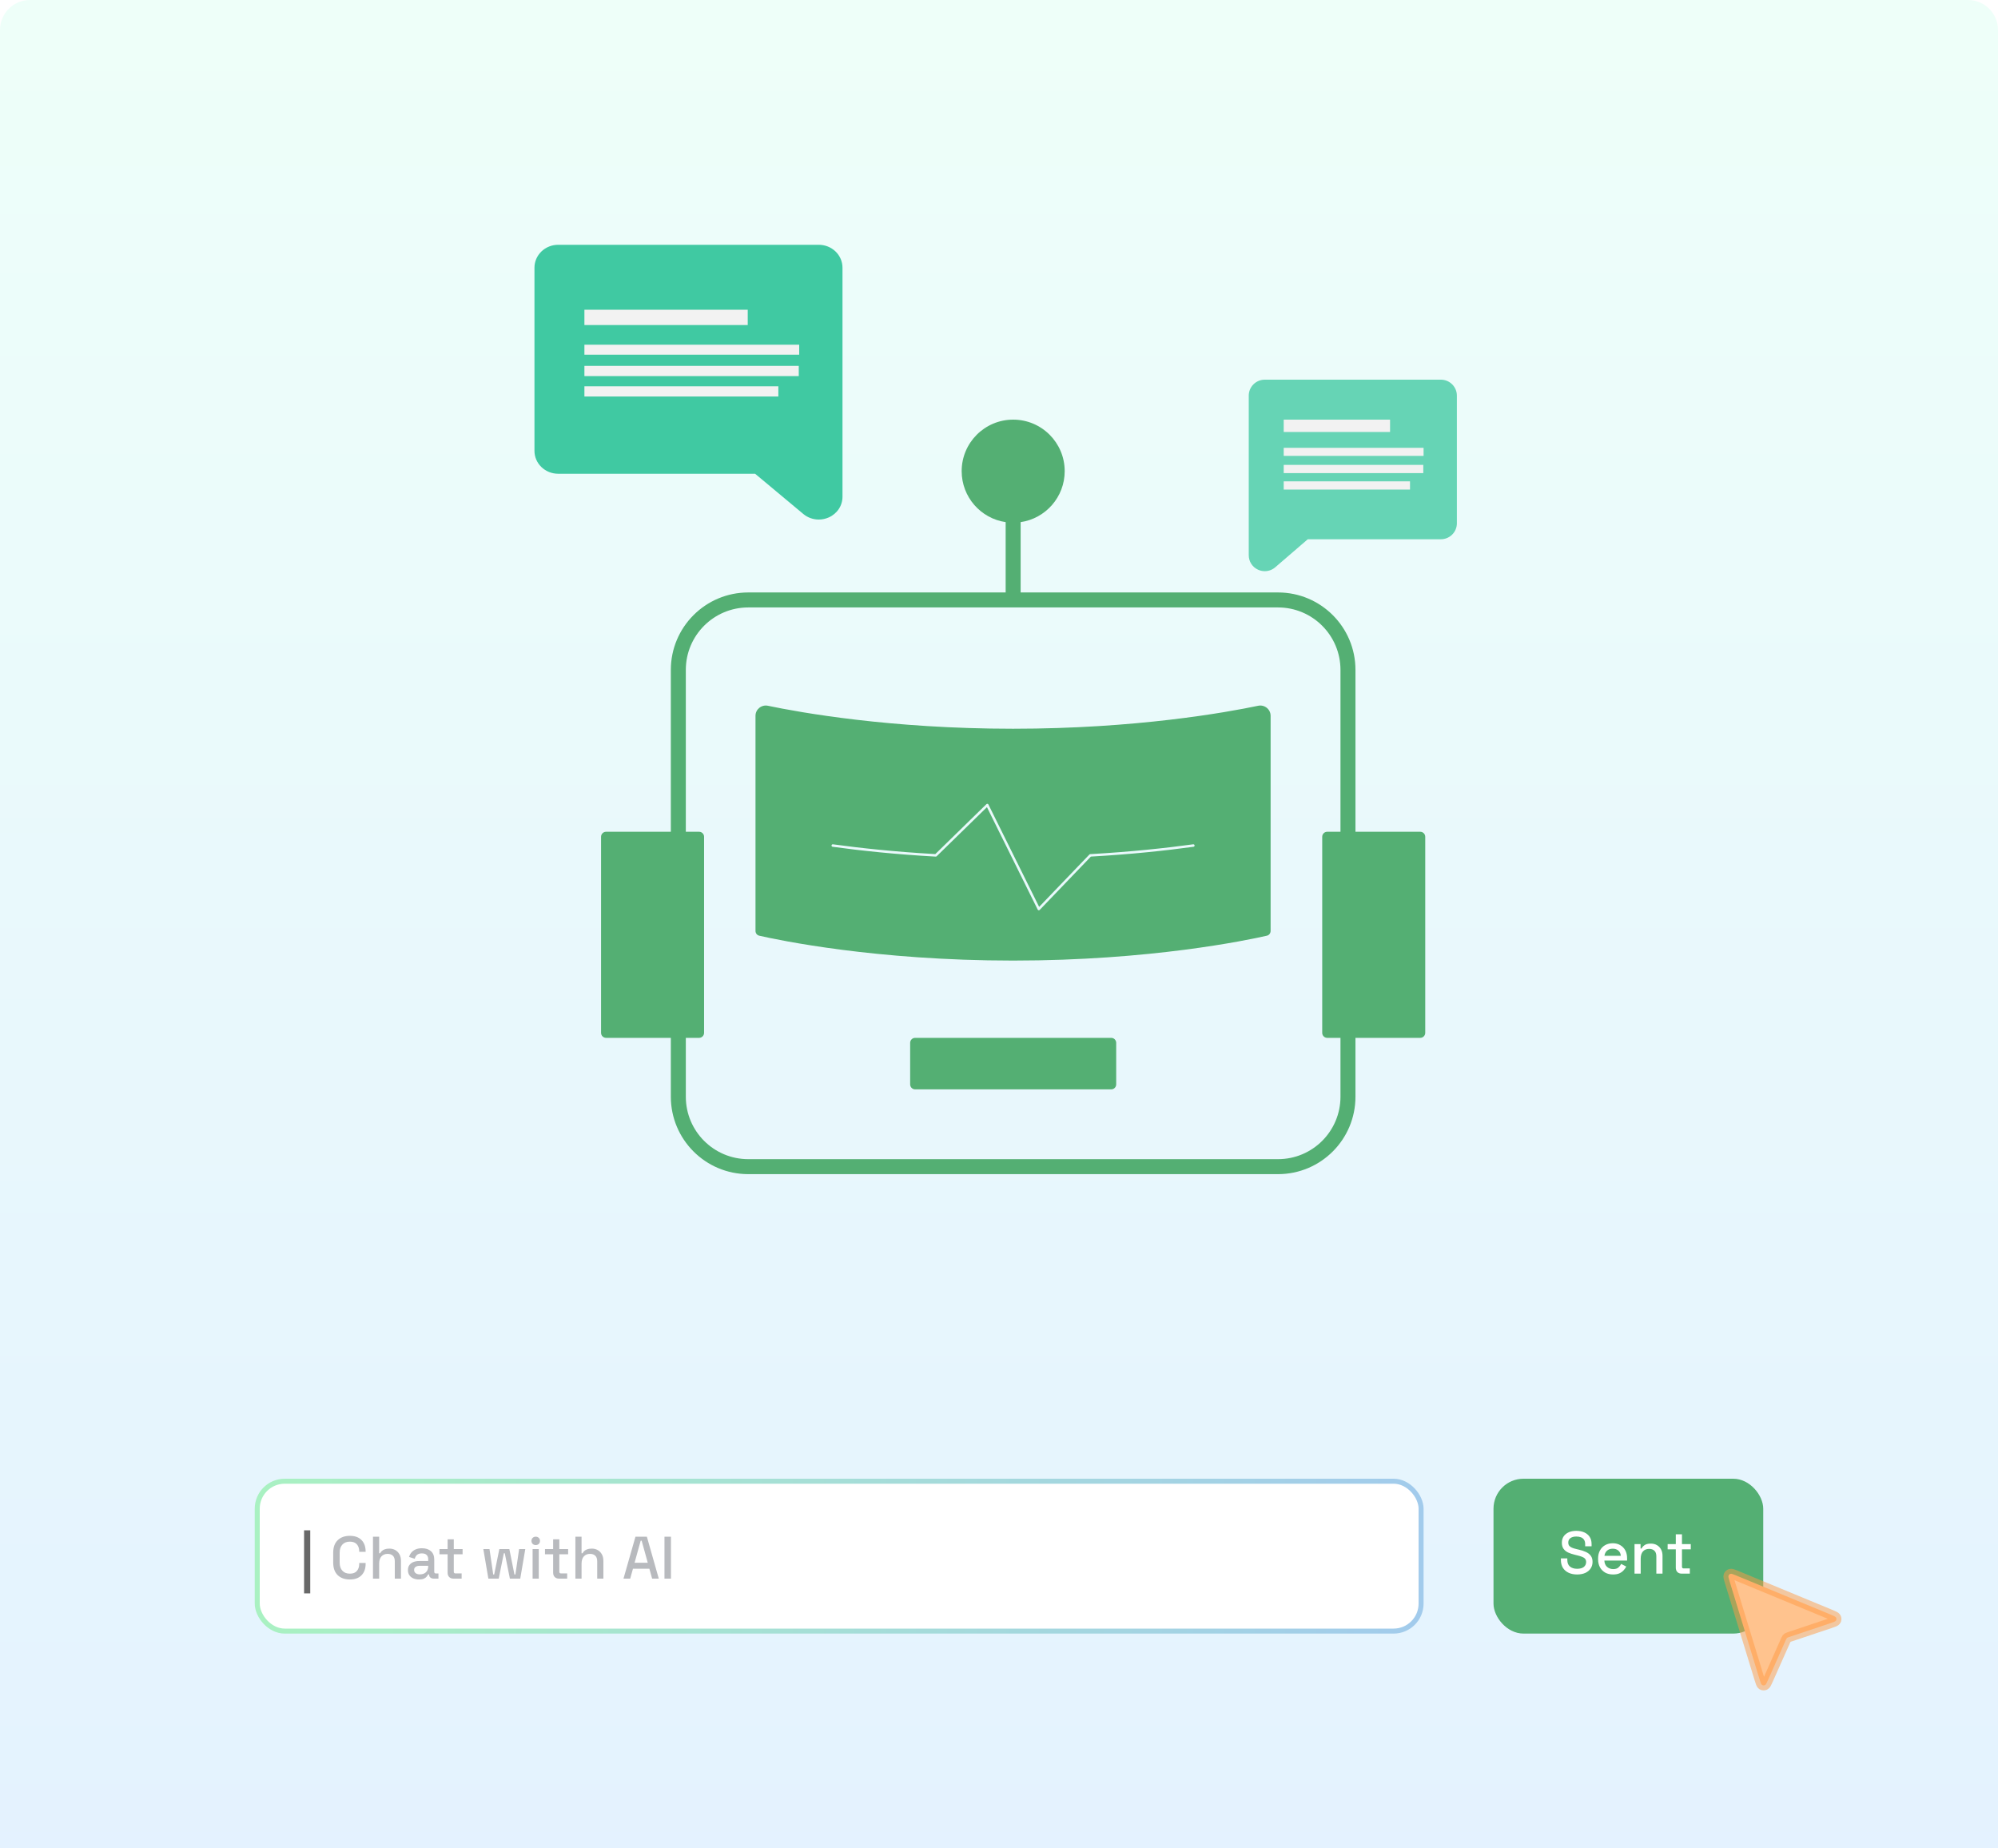
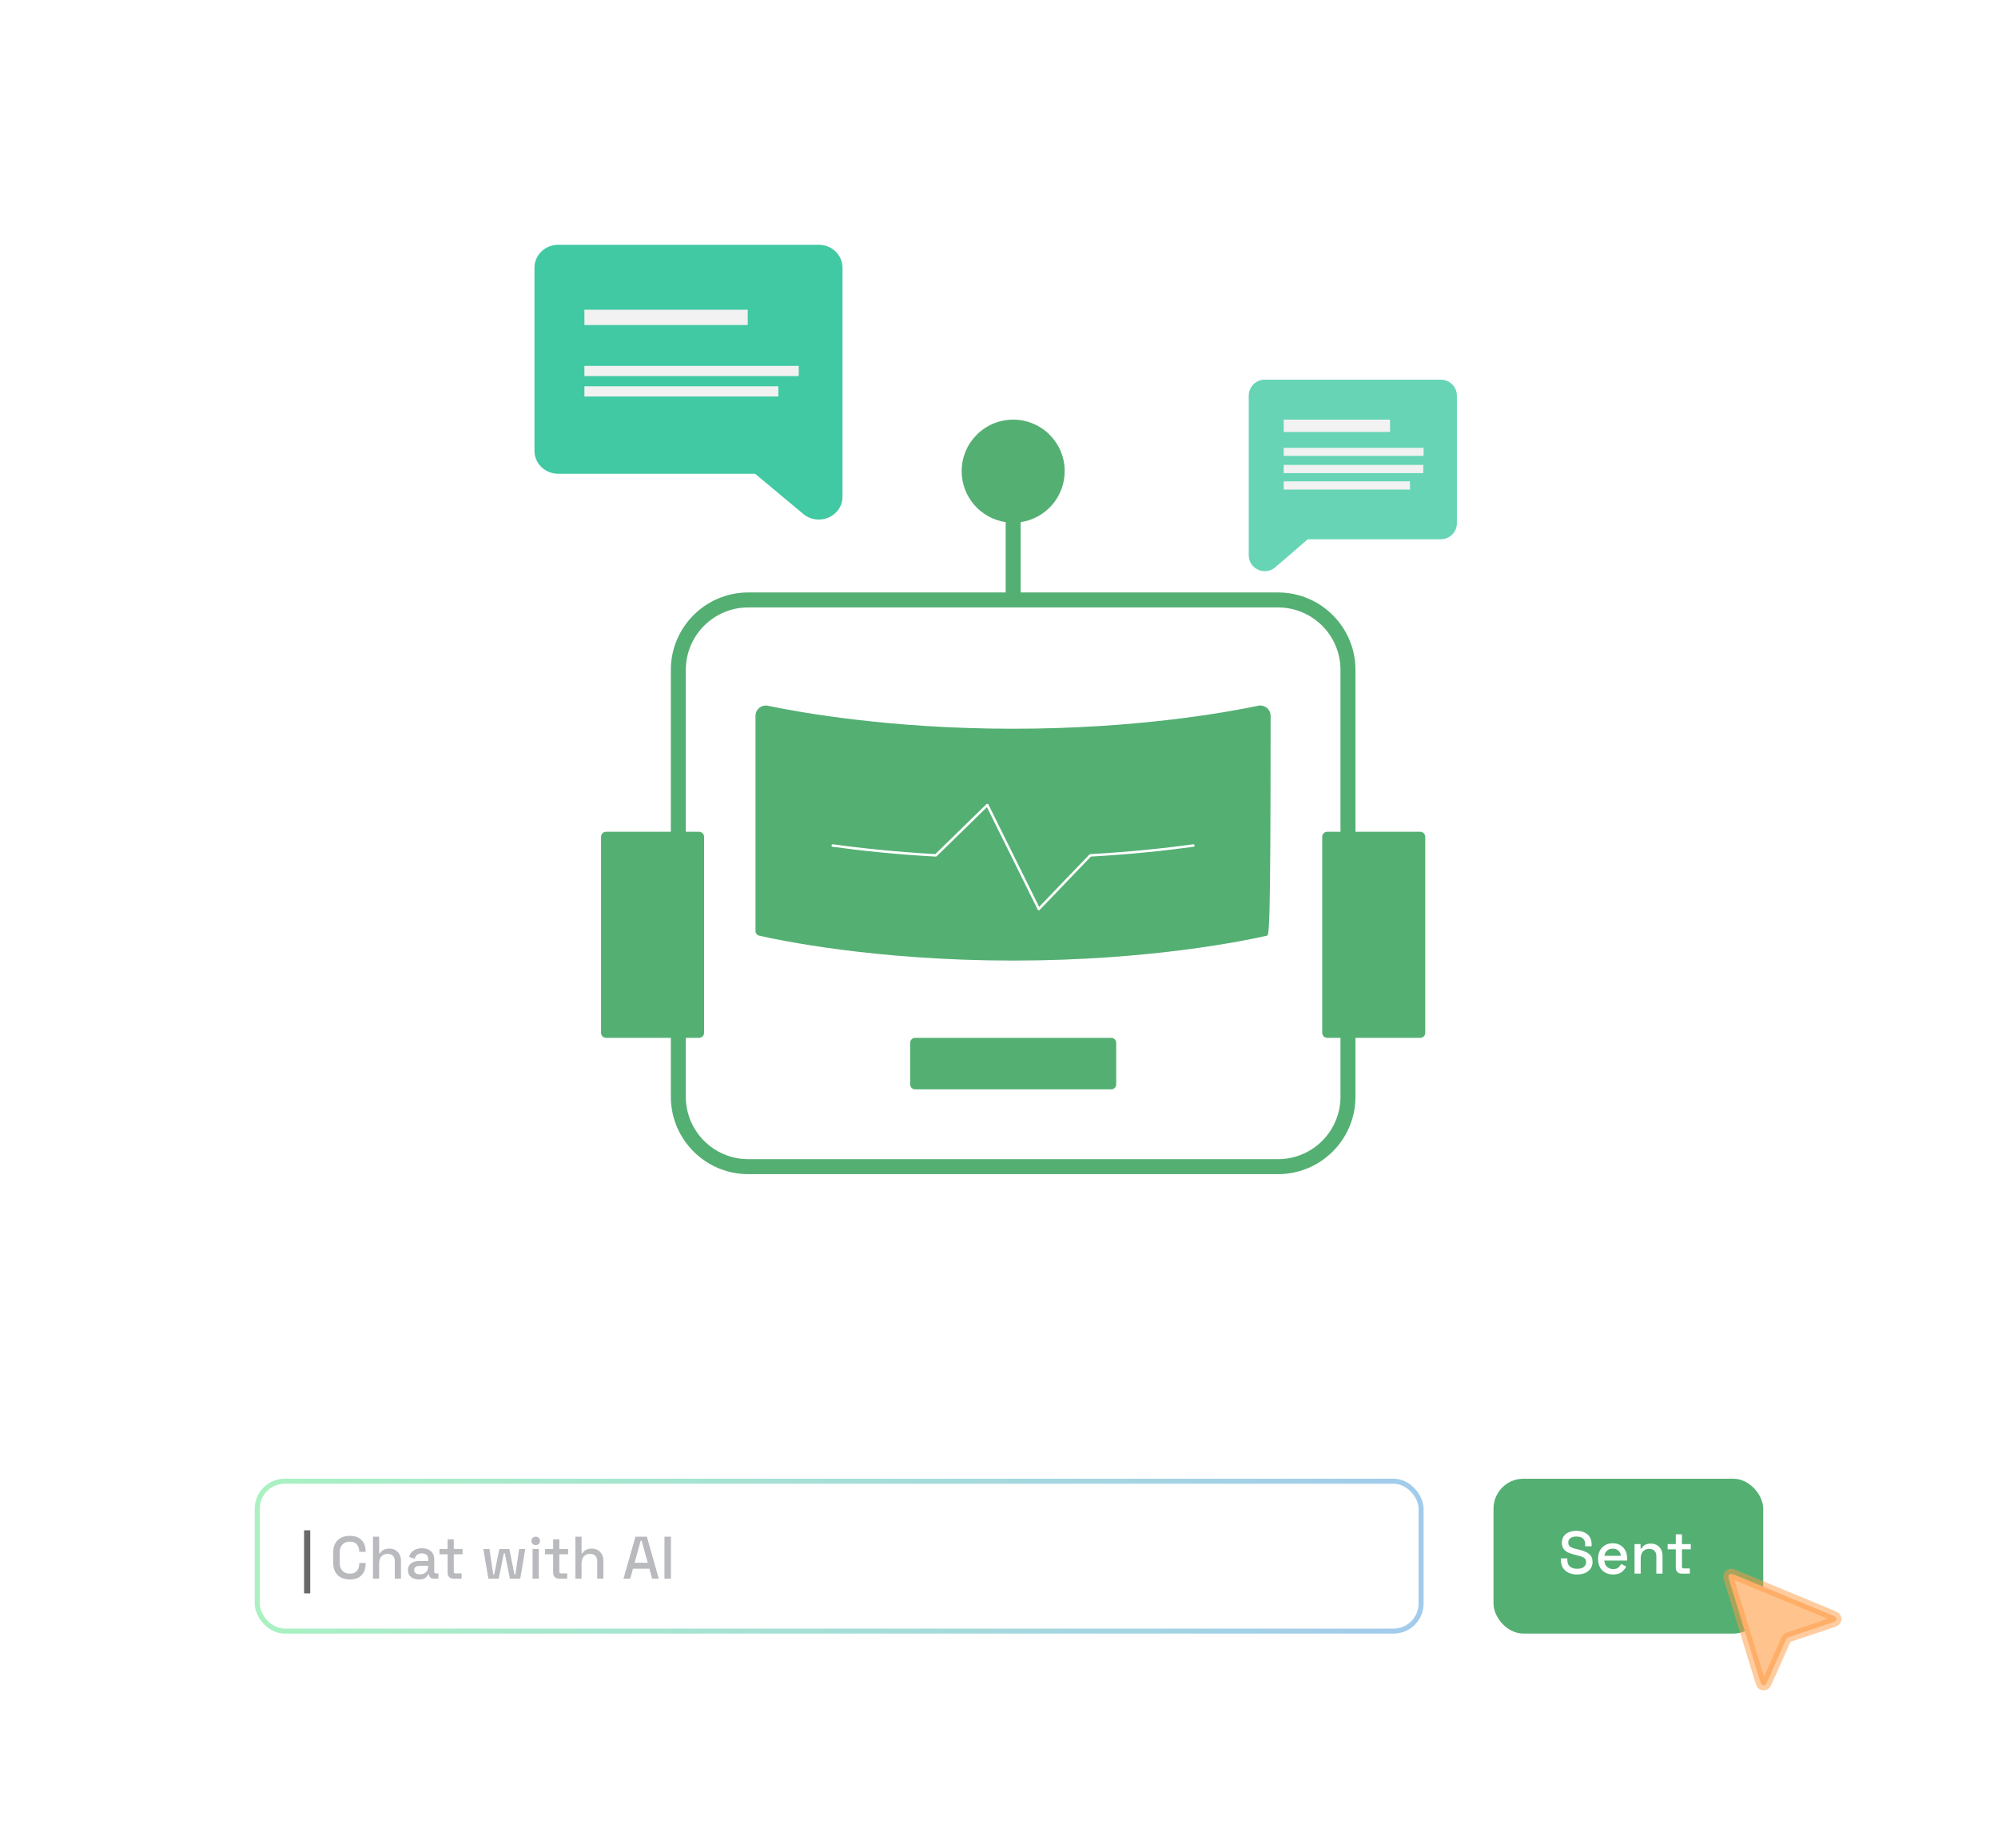
<svg xmlns="http://www.w3.org/2000/svg" width="400" height="370" viewBox="0 0 400 370" fill="none">
  <rect x="0" y="0" width="400" height="370" fill="#333333" stroke="none" />
  <g clip-path="url(#clip0_6085_4058)">
    <rect width="400" height="370" fill="white" />
-     <path d="M0 6C0 2.686 2.686 0 6 0H394C397.314 0 400 2.686 400 6V400H0V6Z" fill="url(#paint0_linear_6085_4058)" />
-     <path fill-rule="evenodd" clip-rule="evenodd" d="M204.332 104.518C209.32 103.794 213.152 99.501 213.152 94.313C213.152 88.617 208.535 84 202.839 84C197.144 84 192.527 88.617 192.527 94.313C192.527 99.496 196.351 103.786 201.332 104.516V118.594H149.801C141.241 118.594 134.301 125.533 134.301 134.094V166.5H121.333C120.781 166.5 120.333 166.947 120.333 167.5V206.75C120.333 207.302 120.781 207.75 121.333 207.75H134.301V219.531C134.301 228.092 141.241 235.031 149.801 235.031H255.864C264.424 235.031 271.364 228.092 271.364 219.531V207.75H284.333C284.885 207.75 285.333 207.302 285.333 206.75V167.5C285.333 166.947 284.885 166.5 284.333 166.5H271.364V134.094C271.364 125.533 264.424 118.594 255.864 118.594H204.332V104.518ZM268.364 134.094V166.5H265.708C265.156 166.5 264.708 166.947 264.708 167.5V206.75C264.708 207.302 265.156 207.75 265.708 207.75H268.364V219.531C268.364 226.435 262.767 232.031 255.864 232.031H149.801C142.898 232.031 137.301 226.435 137.301 219.531V207.75H139.958C140.51 207.75 140.958 207.302 140.958 206.75V167.5C140.958 166.947 140.51 166.5 139.958 166.5H137.301V134.094C137.301 127.19 142.898 121.594 149.801 121.594H202.832H255.864C262.767 121.594 268.364 127.19 268.364 134.094ZM182.213 208.75C182.213 208.198 182.66 207.75 183.213 207.75H222.463C223.015 207.75 223.463 208.198 223.463 208.75V217.063C223.463 217.615 223.015 218.063 222.463 218.063H183.213C182.66 218.063 182.213 217.615 182.213 217.063V208.75ZM151.251 143.279C151.251 141.978 152.464 141.007 153.738 141.274C160.094 142.606 178.186 145.874 202.814 145.874C227.442 145.874 245.534 142.606 251.89 141.274C253.164 141.007 254.376 141.978 254.376 143.279V186.343C254.376 186.802 254.078 187.198 253.631 187.3C249.679 188.203 230.323 192.28 202.814 192.28C175.305 192.28 155.949 188.203 151.997 187.3C151.55 187.198 151.251 186.802 151.251 186.343V143.279ZM197.699 160.903C197.778 160.917 197.846 160.967 197.881 161.039L208.036 181.536L218.102 171.049C218.146 171.003 218.205 170.976 218.268 170.973C226.312 170.522 233.272 169.776 238.873 169.008C239.01 168.989 239.136 169.085 239.155 169.222C239.174 169.358 239.078 169.485 238.941 169.503C233.351 170.27 226.412 171.015 218.394 171.466L208.15 182.139C208.094 182.198 208.012 182.225 207.932 182.213C207.851 182.201 207.782 182.15 207.746 182.077L197.586 161.569L187.519 171.401C187.469 171.45 187.401 171.476 187.331 171.472C179.272 171.021 172.299 170.273 166.686 169.503C166.549 169.485 166.453 169.358 166.472 169.222C166.491 169.085 166.617 168.989 166.754 169.008C172.329 169.772 179.251 170.516 187.249 170.966L197.483 160.971C197.54 160.915 197.62 160.89 197.699 160.903Z" fill="#54AF73" />
+     <path fill-rule="evenodd" clip-rule="evenodd" d="M204.332 104.518C209.32 103.794 213.152 99.501 213.152 94.313C213.152 88.617 208.535 84 202.839 84C197.144 84 192.527 88.617 192.527 94.313C192.527 99.496 196.351 103.786 201.332 104.516V118.594H149.801C141.241 118.594 134.301 125.533 134.301 134.094V166.5H121.333C120.781 166.5 120.333 166.947 120.333 167.5V206.75C120.333 207.302 120.781 207.75 121.333 207.75H134.301V219.531C134.301 228.092 141.241 235.031 149.801 235.031H255.864C264.424 235.031 271.364 228.092 271.364 219.531V207.75H284.333C284.885 207.75 285.333 207.302 285.333 206.75V167.5C285.333 166.947 284.885 166.5 284.333 166.5H271.364V134.094C271.364 125.533 264.424 118.594 255.864 118.594H204.332V104.518ZM268.364 134.094V166.5H265.708C265.156 166.5 264.708 166.947 264.708 167.5V206.75C264.708 207.302 265.156 207.75 265.708 207.75H268.364V219.531C268.364 226.435 262.767 232.031 255.864 232.031H149.801C142.898 232.031 137.301 226.435 137.301 219.531V207.75H139.958C140.51 207.75 140.958 207.302 140.958 206.75V167.5C140.958 166.947 140.51 166.5 139.958 166.5H137.301V134.094C137.301 127.19 142.898 121.594 149.801 121.594H202.832H255.864C262.767 121.594 268.364 127.19 268.364 134.094ZM182.213 208.75C182.213 208.198 182.66 207.75 183.213 207.75H222.463C223.015 207.75 223.463 208.198 223.463 208.75V217.063C223.463 217.615 223.015 218.063 222.463 218.063H183.213C182.66 218.063 182.213 217.615 182.213 217.063V208.75ZM151.251 143.279C151.251 141.978 152.464 141.007 153.738 141.274C160.094 142.606 178.186 145.874 202.814 145.874C227.442 145.874 245.534 142.606 251.89 141.274C253.164 141.007 254.376 141.978 254.376 143.279C254.376 186.802 254.078 187.198 253.631 187.3C249.679 188.203 230.323 192.28 202.814 192.28C175.305 192.28 155.949 188.203 151.997 187.3C151.55 187.198 151.251 186.802 151.251 186.343V143.279ZM197.699 160.903C197.778 160.917 197.846 160.967 197.881 161.039L208.036 181.536L218.102 171.049C218.146 171.003 218.205 170.976 218.268 170.973C226.312 170.522 233.272 169.776 238.873 169.008C239.01 168.989 239.136 169.085 239.155 169.222C239.174 169.358 239.078 169.485 238.941 169.503C233.351 170.27 226.412 171.015 218.394 171.466L208.15 182.139C208.094 182.198 208.012 182.225 207.932 182.213C207.851 182.201 207.782 182.15 207.746 182.077L197.586 161.569L187.519 171.401C187.469 171.45 187.401 171.476 187.331 171.472C179.272 171.021 172.299 170.273 166.686 169.503C166.549 169.485 166.453 169.358 166.472 169.222C166.491 169.085 166.617 168.989 166.754 169.008C172.329 169.772 179.251 170.516 187.249 170.966L197.483 160.971C197.54 160.915 197.62 160.89 197.699 160.903Z" fill="#54AF73" />
    <path d="M291.667 79.194V104.75C291.667 105.597 291.329 106.41 290.728 107.009C290.127 107.608 289.312 107.944 288.462 107.944H261.819L255.289 113.567L255.27 113.581C254.694 114.068 253.961 114.335 253.205 114.333C252.735 114.333 252.271 114.229 251.845 114.03C251.291 113.776 250.823 113.368 250.496 112.855C250.169 112.342 249.996 111.746 250 111.139V79.194C250 78.347 250.338 77.535 250.939 76.936C251.54 76.337 252.355 76 253.205 76H288.462C289.312 76 290.127 76.337 290.728 76.936C291.329 77.535 291.667 78.347 291.667 79.194Z" fill="#66D4B5" />
    <path d="M107 53.583V90.25C107 91.466 107.5 92.631 108.39 93.491C109.279 94.35 110.486 94.833 111.744 94.833H151.175L160.84 102.9L160.867 102.92C161.721 103.619 162.804 104.002 163.923 104C164.619 103.999 165.306 103.85 165.936 103.565C166.756 103.2 167.449 102.614 167.933 101.879C168.418 101.143 168.672 100.288 168.667 99.417V53.583C168.667 52.368 168.167 51.202 167.278 50.342C166.388 49.483 165.181 49 163.923 49H111.744C110.486 49 109.279 49.483 108.39 50.342C107.5 51.202 107 52.368 107 53.583Z" fill="#40C9A2" />
-     <rect x="51.5" y="296.5" width="233" height="30" rx="5.5" fill="white" />
    <rect x="51.5" y="296.5" width="233" height="30" rx="5.5" stroke="url(#paint1_linear_6085_4058)" />
    <path d="M60.876 318.952V306.328H62.112V318.952H60.876Z" fill="#686868" />
    <path d="M70.043 316.168C69.019 316.168 68.207 315.88 67.607 315.304C67.007 314.72 66.707 313.88 66.707 312.784V310.816C66.707 309.72 67.007 308.884 67.607 308.308C68.207 307.724 69.019 307.432 70.043 307.432C71.051 307.432 71.827 307.712 72.371 308.272C72.923 308.832 73.199 309.596 73.199 310.564V310.636H71.915V310.528C71.915 309.96 71.759 309.496 71.447 309.136C71.143 308.776 70.675 308.596 70.043 308.596C69.403 308.596 68.903 308.792 68.543 309.184C68.183 309.568 68.003 310.104 68.003 310.792V312.808C68.003 313.488 68.183 314.024 68.543 314.416C68.903 314.808 69.403 315.004 70.043 315.004C70.675 315.004 71.143 314.824 71.447 314.464C71.759 314.096 71.915 313.632 71.915 313.072V312.868H73.199V313.036C73.199 314.004 72.923 314.768 72.371 315.328C71.827 315.888 71.051 316.168 70.043 316.168ZM74.67 316V307.6H75.906V310.924H76.098C76.178 310.772 76.29 310.624 76.434 310.48C76.586 310.336 76.782 310.22 77.022 310.132C77.27 310.036 77.582 309.988 77.958 309.988C78.406 309.988 78.802 310.088 79.146 310.288C79.498 310.488 79.774 310.772 79.974 311.14C80.174 311.5 80.274 311.936 80.274 312.448V316H79.038V312.544C79.038 312.032 78.91 311.656 78.654 311.416C78.398 311.168 78.046 311.044 77.598 311.044C77.086 311.044 76.674 311.212 76.362 311.548C76.058 311.884 75.906 312.372 75.906 313.012V316H74.67ZM83.889 316.168C83.465 316.168 83.085 316.096 82.749 315.952C82.421 315.808 82.157 315.596 81.957 315.316C81.765 315.036 81.669 314.696 81.669 314.296C81.669 313.888 81.765 313.552 81.957 313.288C82.157 313.016 82.425 312.812 82.761 312.676C83.105 312.54 83.493 312.472 83.925 312.472H85.725V312.088C85.725 311.744 85.621 311.468 85.413 311.26C85.205 311.052 84.885 310.948 84.453 310.948C84.029 310.948 83.705 311.048 83.481 311.248C83.257 311.448 83.109 311.708 83.037 312.028L81.885 311.656C81.981 311.336 82.133 311.048 82.341 310.792C82.557 310.528 82.841 310.316 83.193 310.156C83.545 309.996 83.969 309.916 84.465 309.916C85.233 309.916 85.837 310.112 86.277 310.504C86.717 310.896 86.937 311.452 86.937 312.172V314.608C86.937 314.848 87.049 314.968 87.273 314.968H87.777V316H86.853C86.573 316 86.345 315.928 86.169 315.784C85.993 315.64 85.905 315.444 85.905 315.196V315.16H85.725C85.661 315.28 85.565 315.42 85.437 315.58C85.309 315.74 85.121 315.88 84.873 316C84.625 316.112 84.297 316.168 83.889 316.168ZM84.069 315.148C84.565 315.148 84.965 315.008 85.269 314.728C85.573 314.44 85.725 314.048 85.725 313.552V313.432H83.997C83.669 313.432 83.405 313.504 83.205 313.648C83.005 313.784 82.905 313.988 82.905 314.26C82.905 314.532 83.009 314.748 83.217 314.908C83.425 315.068 83.709 315.148 84.069 315.148ZM90.788 316C90.428 316 90.14 315.892 89.924 315.676C89.716 315.46 89.612 315.172 89.612 314.812V311.128H87.98V310.084H89.612V308.128H90.848V310.084H92.612V311.128H90.848V314.596C90.848 314.836 90.96 314.956 91.184 314.956H92.42V316H90.788ZM97.771 316L96.763 310.084H97.999L98.743 315.172H98.935L99.967 310.084H101.971L102.991 315.172H103.183L103.927 310.084H105.163L104.155 316H102.079L101.059 310.924H100.867L99.847 316H97.771ZM106.627 316V310.084H107.863V316H106.627ZM107.251 309.28C107.011 309.28 106.807 309.204 106.639 309.052C106.479 308.892 106.399 308.688 106.399 308.44C106.399 308.192 106.479 307.992 106.639 307.84C106.807 307.68 107.011 307.6 107.251 307.6C107.499 307.6 107.703 307.68 107.863 307.84C108.023 307.992 108.103 308.192 108.103 308.44C108.103 308.688 108.023 308.892 107.863 309.052C107.703 309.204 107.499 309.28 107.251 309.28ZM111.917 316C111.557 316 111.269 315.892 111.053 315.676C110.845 315.46 110.741 315.172 110.741 314.812V311.128H109.109V310.084H110.741V308.128H111.977V310.084H113.741V311.128H111.977V314.596C111.977 314.836 112.089 314.956 112.313 314.956H113.549V316H111.917ZM115.193 316V307.6H116.429V310.924H116.621C116.701 310.772 116.813 310.624 116.957 310.48C117.109 310.336 117.305 310.22 117.545 310.132C117.793 310.036 118.105 309.988 118.481 309.988C118.929 309.988 119.325 310.088 119.669 310.288C120.021 310.488 120.297 310.772 120.497 311.14C120.697 311.5 120.797 311.936 120.797 312.448V316H119.561V312.544C119.561 312.032 119.433 311.656 119.177 311.416C118.921 311.168 118.569 311.044 118.121 311.044C117.609 311.044 117.197 311.212 116.885 311.548C116.581 311.884 116.429 312.372 116.429 313.012V316H115.193ZM124.822 316L127.222 307.6H129.502L131.89 316H130.558L130.006 314.02H126.718L126.166 316H124.822ZM127.042 312.82H129.682L128.458 308.404H128.266L127.042 312.82ZM133.028 316V307.6H134.324V316H133.028Z" fill="#B8BABE" />
    <rect x="299" y="296" width="54" height="31" rx="6" fill="#54AF73" />
    <path d="M315.732 315.168C315.1 315.168 314.54 315.056 314.052 314.832C313.564 314.608 313.18 314.28 312.9 313.848C312.628 313.408 312.492 312.876 312.492 312.252V311.952H313.776V312.252C313.776 312.844 313.952 313.288 314.304 313.584C314.664 313.88 315.14 314.028 315.732 314.028C316.332 314.028 316.784 313.904 317.088 313.656C317.392 313.4 317.544 313.072 317.544 312.672C317.544 312.408 317.472 312.192 317.328 312.024C317.184 311.856 316.98 311.724 316.716 311.628C316.452 311.524 316.136 311.428 315.768 311.34L315.324 311.232C314.788 311.104 314.32 310.948 313.92 310.764C313.528 310.572 313.224 310.32 313.008 310.008C312.792 309.696 312.684 309.296 312.684 308.808C312.684 308.312 312.804 307.888 313.044 307.536C313.292 307.184 313.632 306.912 314.064 306.72C314.496 306.528 315.004 306.432 315.588 306.432C316.172 306.432 316.692 306.532 317.148 306.732C317.612 306.932 317.976 307.228 318.24 307.62C318.504 308.012 318.636 308.504 318.636 309.096V309.528H317.352V309.096C317.352 308.736 317.276 308.444 317.124 308.22C316.98 307.996 316.776 307.832 316.512 307.728C316.248 307.624 315.94 307.572 315.588 307.572C315.076 307.572 314.676 307.68 314.388 307.896C314.108 308.104 313.968 308.396 313.968 308.772C313.968 309.028 314.028 309.24 314.148 309.408C314.276 309.568 314.46 309.7 314.7 309.804C314.94 309.908 315.24 310 315.6 310.08L316.044 310.188C316.588 310.308 317.068 310.464 317.484 310.656C317.9 310.84 318.228 311.092 318.468 311.412C318.708 311.732 318.828 312.144 318.828 312.648C318.828 313.152 318.7 313.592 318.444 313.968C318.196 314.344 317.84 314.64 317.376 314.856C316.912 315.064 316.364 315.168 315.732 315.168ZM322.937 315.168C322.337 315.168 321.813 315.044 321.365 314.796C320.917 314.54 320.565 314.184 320.309 313.728C320.061 313.264 319.937 312.728 319.937 312.12V311.976C319.937 311.36 320.061 310.824 320.309 310.368C320.557 309.904 320.901 309.548 321.341 309.3C321.789 309.044 322.305 308.916 322.889 308.916C323.457 308.916 323.953 309.044 324.377 309.3C324.809 309.548 325.145 309.896 325.385 310.344C325.625 310.792 325.745 311.316 325.745 311.916V312.384H321.197C321.213 312.904 321.385 313.32 321.713 313.632C322.049 313.936 322.465 314.088 322.961 314.088C323.425 314.088 323.773 313.984 324.005 313.776C324.245 313.568 324.429 313.328 324.557 313.056L325.577 313.584C325.465 313.808 325.301 314.044 325.085 314.292C324.877 314.54 324.601 314.748 324.257 314.916C323.913 315.084 323.473 315.168 322.937 315.168ZM321.209 311.436H324.485C324.453 310.988 324.293 310.64 324.005 310.392C323.717 310.136 323.341 310.008 322.877 310.008C322.413 310.008 322.033 310.136 321.737 310.392C321.449 310.64 321.273 310.988 321.209 311.436ZM327.232 315V309.084H328.444V309.972H328.636C328.748 309.732 328.948 309.508 329.236 309.3C329.524 309.092 329.952 308.988 330.52 308.988C330.968 308.988 331.364 309.088 331.708 309.288C332.06 309.488 332.336 309.772 332.536 310.14C332.736 310.5 332.836 310.936 332.836 311.448V315H331.6V311.544C331.6 311.032 331.472 310.656 331.216 310.416C330.96 310.168 330.608 310.044 330.16 310.044C329.648 310.044 329.236 310.212 328.924 310.548C328.62 310.884 328.468 311.372 328.468 312.012V315H327.232ZM336.671 315C336.311 315 336.023 314.892 335.807 314.676C335.599 314.46 335.495 314.172 335.495 313.812V310.128H333.863V309.084H335.495V307.128H336.731V309.084H338.495V310.128H336.731V313.596C336.731 313.836 336.843 313.956 337.067 313.956H338.303V315H336.671Z" fill="white" />
    <path d="M354.03 336.132C353.705 336.862 353.543 337.227 353.333 337.322C353.151 337.404 352.941 337.391 352.771 337.288C352.574 337.168 352.458 336.786 352.224 336.022L346.263 316.53C346.072 315.904 345.976 315.592 346.056 315.394C346.124 315.222 346.268 315.092 346.446 315.04C346.65 314.98 346.952 315.105 347.556 315.355L366.389 323.152C367.128 323.457 367.497 323.61 367.597 323.817C367.684 323.997 367.676 324.207 367.577 324.38C367.463 324.58 367.084 324.706 366.326 324.96L358.123 327.706C357.975 327.756 357.901 327.78 357.837 327.821C357.781 327.857 357.731 327.903 357.69 327.955C357.643 328.015 357.611 328.086 357.548 328.229L354.03 336.132Z" fill="#FFC38E" stroke="#FF9B42" stroke-opacity="0.5" stroke-width="2" stroke-linecap="round" stroke-linejoin="round" />
    <rect x="117" y="62" width="32.696" height="3.065" fill="#F2F2F2" />
-     <rect x="117" y="69" width="43" height="2" fill="#F2F2F2" />
    <rect x="117" y="73.239" width="42.913" height="2.043" fill="#F2F2F2" />
    <rect x="117" y="77.326" width="38.826" height="2.043" fill="#F2F2F2" />
    <rect x="257" y="84" width="21.29" height="2.471" fill="#F2F2F2" />
    <rect x="257" y="89.642" width="28" height="1.612" fill="#F2F2F2" />
    <rect x="257" y="93.058" width="27.943" height="1.647" fill="#F2F2F2" />
    <rect x="257" y="96.353" width="25.282" height="1.647" fill="#F2F2F2" />
  </g>
  <defs>
    <linearGradient id="paint0_linear_6085_4058" x1="200" y1="0" x2="200" y2="400" gradientUnits="userSpaceOnUse">
      <stop stop-color="#EEFFF9" />
      <stop offset="1" stop-color="#E3F1FF" />
    </linearGradient>
    <linearGradient id="paint1_linear_6085_4058" x1="51" y1="311.5" x2="285" y2="311.5" gradientUnits="userSpaceOnUse">
      <stop stop-color="#A9F1C2" />
      <stop offset="1" stop-color="#A2CBEC" />
    </linearGradient>
    <clipPath id="clip0_6085_4058">
      <rect width="400" height="370" fill="white" />
    </clipPath>
  </defs>
</svg>